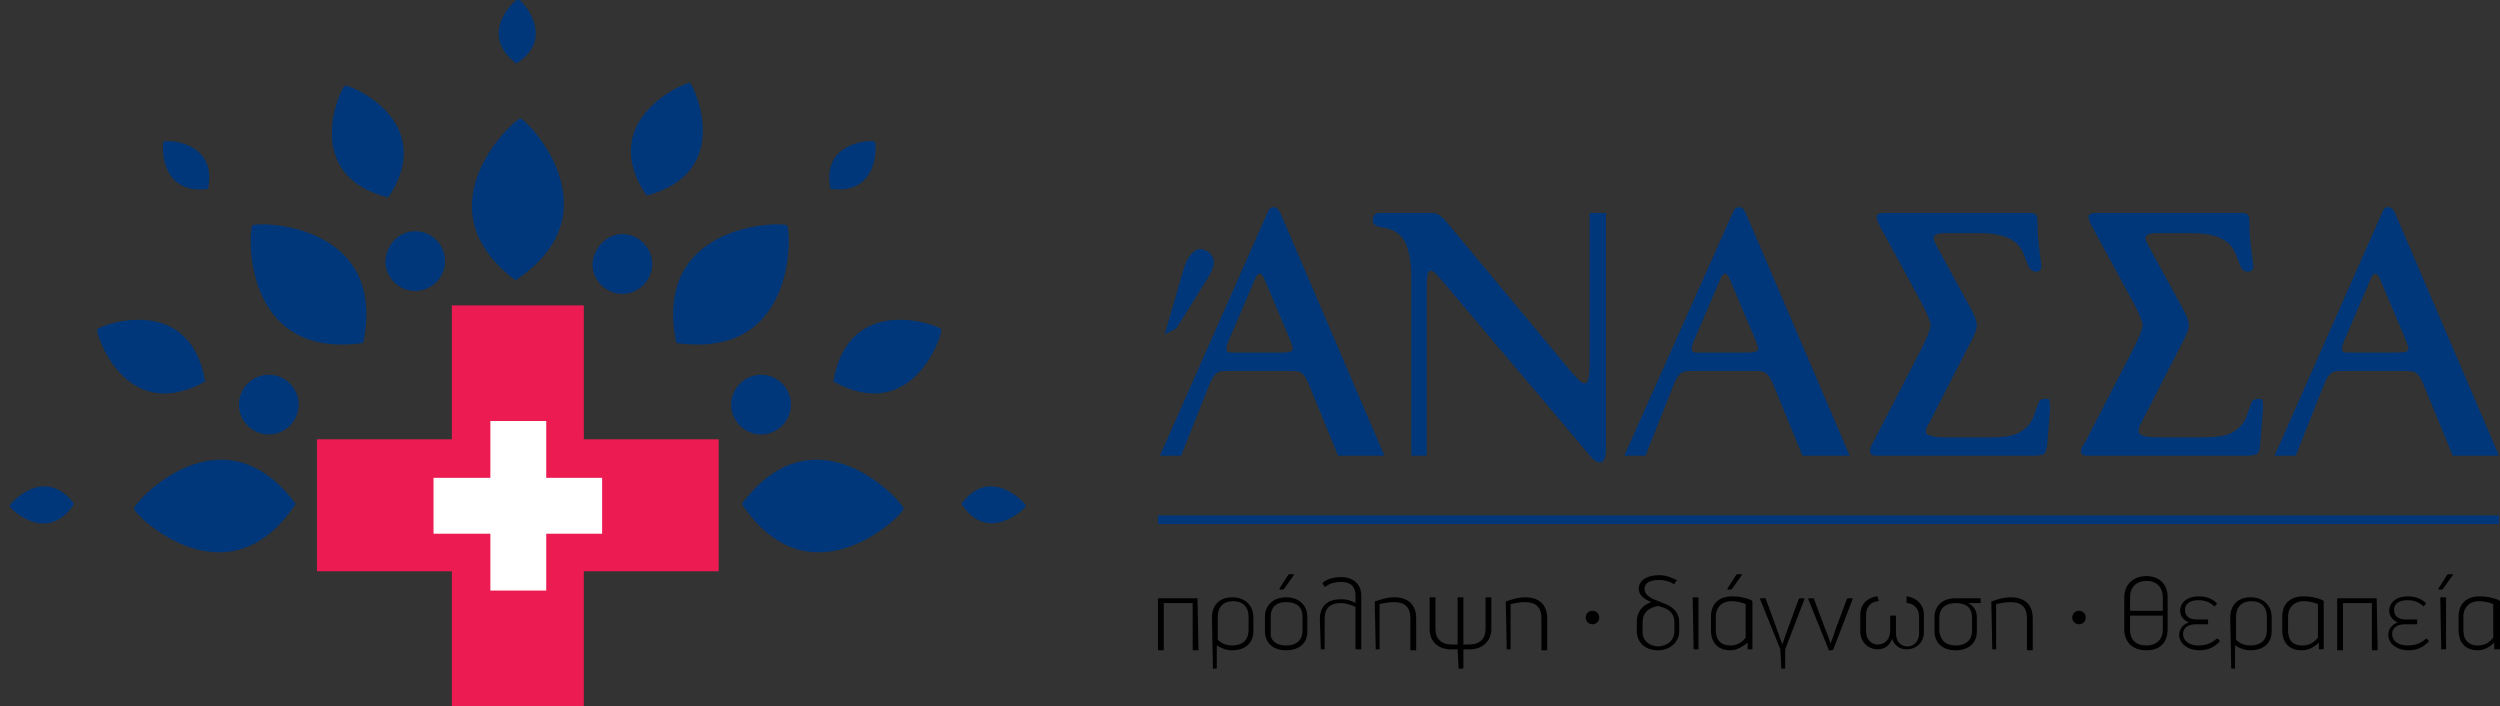
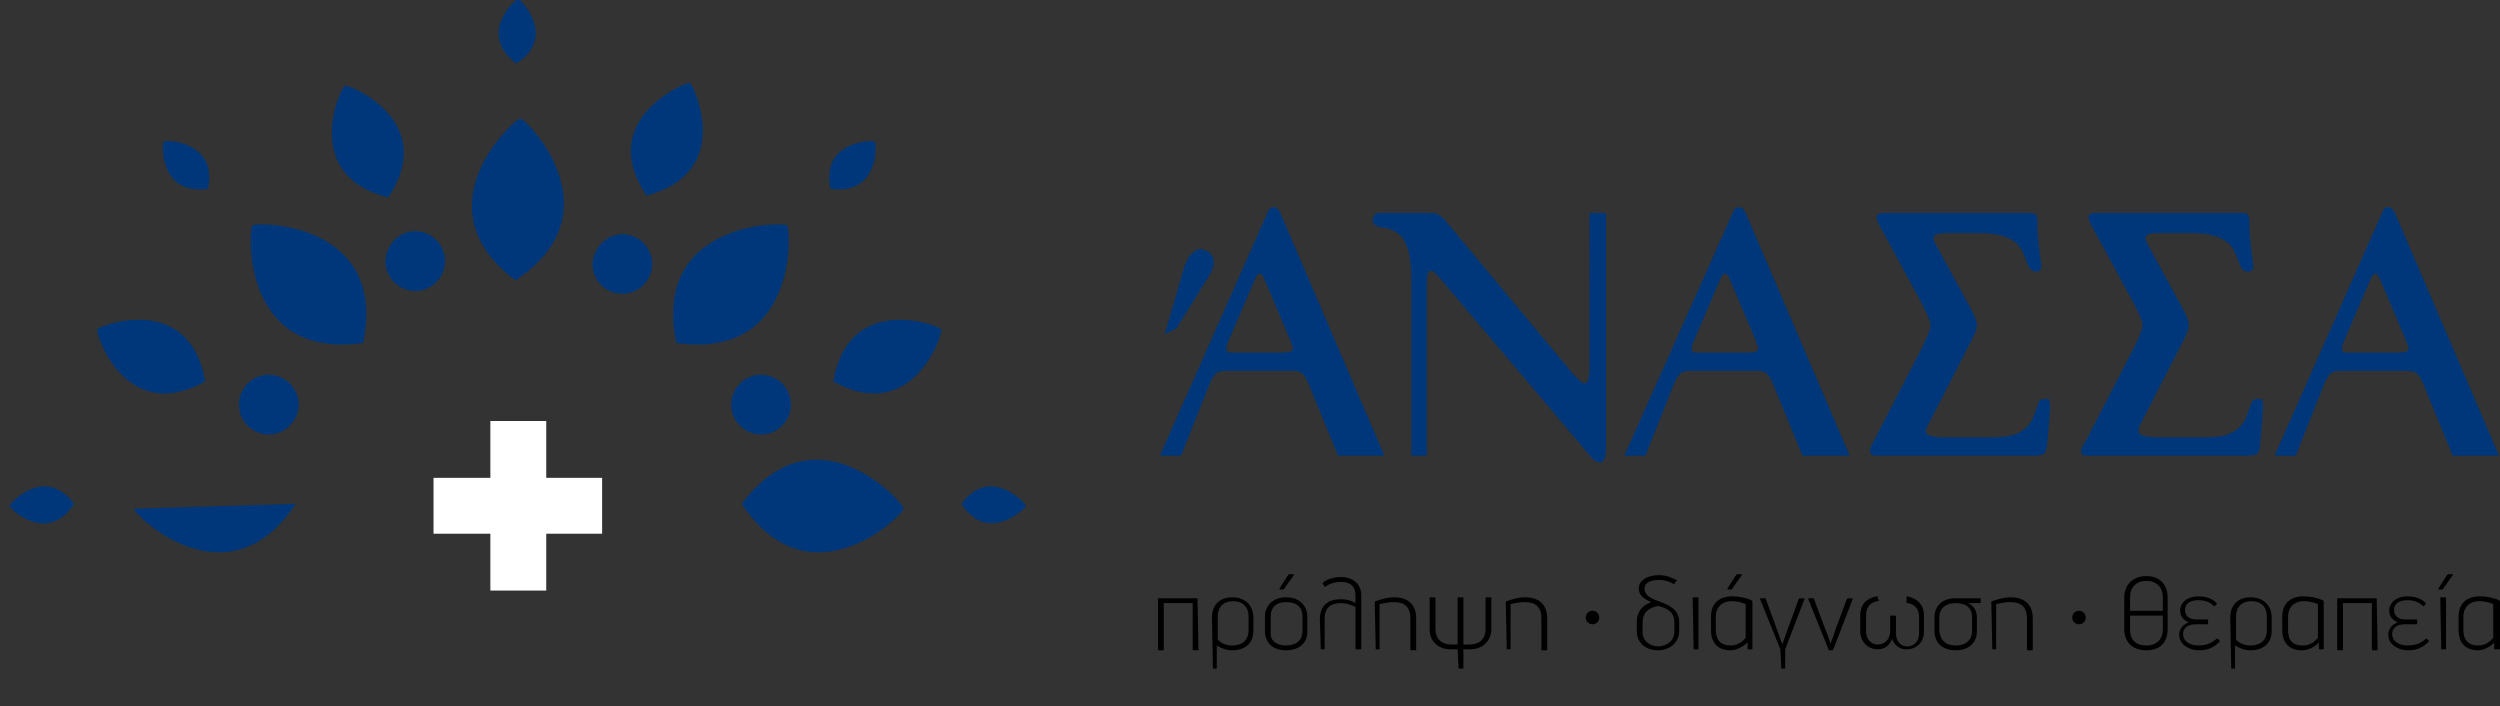
<svg xmlns="http://www.w3.org/2000/svg" version="1.1" id="Layer_1" x="0px" y="0px" viewBox="0 0 259.5 73.3" style="enable-background:new 0 0 259.5 73.3;" xml:space="preserve">
  <rect x="0" y="0" width="259.5" height="73.3" fill="#333333" stroke="none" />
  <style type="text/css"> .st0{fill-rule:evenodd;clip-rule:evenodd;fill:#EC1B52;} .st1{fill-rule:evenodd;clip-rule:evenodd;fill:#FFFFFF;} .st2{fill-rule:evenodd;clip-rule:evenodd;fill:#00377B;} .st3{fill:#00377B;} </style>
-   <polygon class="st0" points="32.9,59.3 32.9,45.6 46.9,45.6 46.9,31.7 60.6,31.7 60.6,45.6 74.6,45.6 74.6,59.3 60.6,59.3 60.6,73.3 46.9,73.3 46.9,59.3 " />
  <polygon class="st1" points="62.5,49.6 56.7,49.6 56.7,43.7 50.9,43.7 50.9,49.6 45,49.6 45,55.4 50.9,55.4 50.9,61.3 56.7,61.3 56.7,55.4 62.5,55.4 " />
  <path class="st2" d="M27.9,38.9c1.7,0,3.1,1.4,3.1,3.1c0,1.7-1.4,3.1-3.1,3.1c-1.7,0-3.1-1.4-3.1-3.1C24.8,40.3,26.2,38.9,27.9,38.9 " />
  <path class="st2" d="M43.1,24c1.7,0,3.1,1.4,3.1,3.1c0,1.7-1.4,3.1-3.1,3.1c-1.7,0-3.1-1.4-3.1-3.1C40.1,25.4,41.4,24,43.1,24" />
  <path class="st2" d="M64.6,24.3c1.7,0,3.1,1.4,3.1,3.1c0,1.7-1.4,3.1-3.1,3.1c-1.7,0-3.1-1.4-3.1-3.1C61.6,25.7,63,24.3,64.6,24.3" />
  <path class="st2" d="M79,38.9c1.7,0,3.1,1.4,3.1,3.1c0,1.7-1.4,3.1-3.1,3.1c-1.7,0-3.1-1.4-3.1-3.1C75.9,40.3,77.3,38.9,79,38.9" />
-   <path class="st2" d="M30.7,52.3c-7.1,10.7-16.8,1.1-16.8,0.5C13.9,52.2,23,42,30.7,52.3" />
+   <path class="st2" d="M30.7,52.3c-7.1,10.7-16.8,1.1-16.8,0.5" />
  <path class="st2" d="M7.7,52.3C4.9,56.6,1,52.8,1,52.5C1,52.3,4.6,48.2,7.7,52.3" />
  <path class="st2" d="M99.8,52.3c2.8,4.3,6.7,0.4,6.7,0.2C106.5,52.3,102.8,48.2,99.8,52.3" />
  <path class="st2" d="M53.5,29.1c10.7-7.1,1.1-16.8,0.5-16.8C53.5,12.3,43.3,21.4,53.5,29.1" />
  <path class="st2" d="M53.6,6.6c4.3-2.8,0.4-6.7,0.2-6.7C53.5-0.1,49.5,3.5,53.6,6.6" />
  <path class="st2" d="M37.7,35.6C40.3,23,26.6,23,26.2,23.4C25.8,23.8,25,37.4,37.7,35.6" />
  <path class="st2" d="M21.6,19.6c1-5-4.4-5.1-4.6-4.9C16.8,14.9,16.5,20.3,21.6,19.6" />
  <path class="st2" d="M86.2,19.6c-1-5,4.4-5.1,4.6-4.9C91,14.9,91.3,20.3,86.2,19.6" />
  <path class="st2" d="M70.2,35.6C67.6,23,81.3,23,81.7,23.4C82.1,23.8,82.9,37.4,70.2,35.6" />
  <path class="st2" d="M77,52.3c7.1,10.7,16.8,1.1,16.8,0.5C93.8,52.2,84.7,42,77,52.3" />
  <path class="st2" d="M21.3,39.6c-8.3,4.6-11.4-5-11.2-5.4C10.2,33.8,19.7,30.2,21.3,39.6" />
  <path class="st2" d="M86.5,39.6c8.3,4.6,11.4-5,11.2-5.4C97.6,33.8,88.1,30.2,86.5,39.6" />
  <path class="st2" d="M40.3,20.5C31.1,18.2,35.4,9,35.8,8.9C36.2,8.7,45.6,12.6,40.3,20.5" />
  <path class="st2" d="M67.1,20.3c9.2-2.4,4.9-11.5,4.5-11.7C71.2,8.5,61.8,12.4,67.1,20.3" />
  <g>
-     <polyline class="st3" points="259.4,53.5 120.2,53.5 120.2,54.4 259.4,54.4 " />
    <path class="st2" d="M247.1,29.1c-0.2-0.5-0.4-0.7-0.5-0.7c-0.2,0-0.4,0.2-0.5,0.5l-2.7,6.3c-0.2,0.4-0.3,0.8-0.3,1 c0,0.2,0.1,0.4,0.4,0.4c0.1,0,0.5,0,1.2,0h4.1c0.8,0,1.2-0.1,1.2-0.4c0-0.1-0.1-0.5-0.4-1.2 M254.6,47.3l-3-7.3 c-0.3-0.8-0.6-1.2-1-1.4c-0.2-0.1-0.8-0.1-1.7-0.1h-4.9c-1,0-1.5,0-1.8,0.1c-0.4,0.2-0.7,0.6-1,1.4l-2.9,7.3h-2.2L247.3,22 c0.1-0.3,0.3-0.5,0.6-0.5c0.3,0,0.5,0.2,0.7,0.6l10.8,25.2H254.6z M216.6,47.3c-0.4,0-0.6-0.2-0.6-0.5c0-0.1,0.1-0.4,0.3-0.7 c0.3-0.5,0.5-0.8,0.5-0.9l4.7-9.1c0.6-1.2,0.9-2,0.9-2.3c0-0.4-0.3-1.1-0.8-2.1l-4.4-8.1c-0.3-0.5-0.4-0.9-0.4-1.1 c0-0.3,0.3-0.4,1-0.4h14.9c0.4,0,0.6,0.1,0.7,0.3c0.1,0.2,0.1,0.5,0.1,1v0.3c0,0.7,0.1,1.5,0.2,2.4c0.1,0.9,0.2,1.4,0.2,1.5 c0,0.4-0.2,0.6-0.6,0.6c-0.3,0-0.6-0.2-0.8-0.7c-0.3-0.8-0.5-1.4-0.8-1.8c-0.7-1-2.1-1.5-4.1-1.5h-3.8c-0.7,0-1.1,0.2-1.1,0.5 c0,0.2,0.1,0.4,0.3,0.8l3.5,6.4c0.5,0.9,0.7,1.5,0.7,1.9c0,0.4-0.3,1.1-0.9,2.2l-4.1,8c-0.2,0.3-0.2,0.6-0.2,0.8 c0,0.4,0.7,0.6,2.1,0.6c0.8,0,2.3,0,4.4,0c1.4,0,2.5-0.1,3.2-0.5c0.7-0.4,1.2-0.9,1.5-1.7c0.2-0.5,0.3-0.9,0.5-1.4 c0.1-0.3,0.4-0.4,0.7-0.4c0.2,0,0.4,0,0.4,0.1c0.1,0.1,0.1,0.3,0.1,0.7c0,0.2,0,0.3,0,0.3l-0.3,3.7c0,0.5-0.2,0.8-0.3,0.9 c-0.2,0.1-0.5,0.2-1,0.2H216.6z M194.7,47.3c-0.4,0-0.6-0.2-0.6-0.5c0-0.1,0.1-0.4,0.2-0.7c0.3-0.5,0.5-0.8,0.5-0.9l4.7-9.1 c0.6-1.2,0.9-2,0.9-2.3c0-0.4-0.3-1.1-0.8-2.1l-4.4-8.1c-0.3-0.5-0.4-0.9-0.4-1.1c0-0.3,0.3-0.4,1-0.4h14.9c0.4,0,0.6,0.1,0.7,0.3 c0.1,0.2,0.1,0.5,0.1,1v0.3c0,0.7,0.1,1.5,0.2,2.4c0.1,0.9,0.2,1.4,0.2,1.5c0,0.4-0.2,0.6-0.6,0.6c-0.3,0-0.6-0.2-0.8-0.7 c-0.3-0.8-0.5-1.4-0.8-1.8c-0.7-1-2.1-1.5-4.1-1.5h-3.8c-0.7,0-1.1,0.2-1.1,0.5c0,0.2,0.1,0.4,0.3,0.8l3.5,6.4 c0.5,0.9,0.7,1.5,0.7,1.9c0,0.4-0.3,1.1-0.9,2.2l-4.1,8c-0.2,0.3-0.3,0.6-0.3,0.8c0,0.4,0.7,0.6,2.1,0.6c0.8,0,2.3,0,4.4,0 c1.4,0,2.5-0.1,3.2-0.5c0.7-0.4,1.2-0.9,1.5-1.7c0.2-0.5,0.3-0.9,0.5-1.4c0.1-0.3,0.4-0.4,0.7-0.4c0.2,0,0.4,0,0.4,0.1 c0,0.1,0.1,0.3,0.1,0.7c0,0.2,0,0.3,0,0.3l-0.3,3.7c-0.1,0.5-0.2,0.8-0.3,0.9c-0.2,0.1-0.5,0.2-1,0.2H194.7z M179.6,29.1 c-0.2-0.5-0.4-0.7-0.5-0.7c-0.2,0-0.4,0.2-0.5,0.5l-2.7,6.3c-0.2,0.4-0.3,0.8-0.3,1c0,0.2,0.1,0.4,0.4,0.4c0.1,0,0.5,0,1.2,0h4.1 c0.8,0,1.2-0.1,1.2-0.4c0-0.1-0.1-0.5-0.4-1.2L179.6,29.1z M187.1,47.3l-3-7.3c-0.3-0.8-0.6-1.2-1-1.4c-0.2-0.1-0.8-0.1-1.7-0.1 h-4.9c-1,0-1.5,0-1.8,0.1c-0.4,0.2-0.7,0.6-1,1.4l-2.9,7.3h-2.2L179.9,22c0.1-0.3,0.3-0.5,0.6-0.5c0.3,0,0.5,0.2,0.7,0.6l10.8,25.2 H187.1z M146.5,47.3V28.9c0-2.2-0.4-3.7-1.1-4.4c-0.5-0.5-1.1-0.8-2-0.9c-0.6-0.1-0.9-0.3-0.9-0.7c0-0.5,0.2-0.8,0.7-0.8h5.3 c0.5,0,0.8,0.1,1.1,0.4c0.2,0.1,0.5,0.5,1.1,1.2l12.4,14.9c0.7,0.8,1.1,1.2,1.4,1.2c0.3,0,0.5-0.6,0.5-1.7V22.1h1.7v24.4 c0,1-0.2,1.5-0.6,1.5c-0.3,0-0.6-0.2-0.9-0.5c-0.1-0.1-0.4-0.5-1-1.2l-14.8-17.5c-0.4-0.5-0.7-0.7-0.9-0.7c-0.3,0-0.4,0.5-0.4,1.5 v17.7H146.5z M131.3,29.1c-0.2-0.5-0.4-0.7-0.5-0.7c-0.2,0-0.4,0.2-0.5,0.5l-2.7,6.3c-0.2,0.4-0.3,0.8-0.3,1c0,0.2,0.1,0.4,0.4,0.4 c0.1,0,0.5,0,1.2,0h4.1c0.8,0,1.2-0.1,1.2-0.4c0-0.1-0.1-0.5-0.4-1.2L131.3,29.1z M138.9,47.3l-3-7.3c-0.3-0.8-0.6-1.2-1-1.4 c-0.2-0.1-0.8-0.1-1.7-0.1h-4.9c-1,0-1.6,0-1.8,0.1c-0.4,0.2-0.7,0.6-1,1.4l-2.9,7.3h-2.2L131.6,22c0.1-0.3,0.3-0.5,0.6-0.5 c0.3,0,0.5,0.2,0.7,0.6l10.8,25.2H138.9z" />
    <path class="st2" d="M125.4,28.8l-3.3,5.3l-1.2,0.6l2-6.9c0.3-0.9,0.7-1.5,1.2-1.8c0.3-0.2,0.7-0.2,1,0c0.4,0.1,0.6,0.4,0.8,0.7 C126.1,27.1,126,27.9,125.4,28.8" />
  </g>
  <g>
    <path d="M124.3,62.1C124.3,62.1,124.3,62.1,124.3,62.1l0.1,5.3c0,0.1,0,0.1-0.1,0.1h-0.4c-0.1,0-0.1,0-0.1-0.1v-4.8h-3v4.8 c0,0.1,0,0.1-0.1,0.1h-0.4c-0.1,0-0.1,0-0.1-0.1v-5.2c0-0.1,0-0.1,0.1-0.1H124.3z" />
    <path d="M125.9,69.4C125.9,69.4,125.8,69.4,125.9,69.4l-0.1-5.3c0-1.3,0.8-2.1,2.1-2.1c1.3,0,2.2,0.8,2.2,2.1v1.4 c0,1.3-0.9,2-2.2,2c-0.6,0-1.1-0.2-1.6-0.5v2.3c0,0.1,0,0.1-0.1,0.1H125.9z M127.9,67c1,0,1.7-0.5,1.7-1.6v-1.4 c0-1-0.6-1.6-1.6-1.6c-1,0-1.6,0.6-1.6,1.6v2.4C126.8,66.8,127.3,67,127.9,67z" />
    <path d="M133.5,67.5c-1.4,0-2.2-0.8-2.2-2V64c0-1.1,0.8-2,2.2-2c1.4,0,2.2,0.9,2.2,2v1.6C135.7,66.7,134.9,67.5,133.5,67.5z M133.5,67c1.1,0,1.7-0.6,1.7-1.5V64c0-0.9-0.5-1.5-1.7-1.5c-1.1,0-1.6,0.6-1.6,1.5v1.6C131.8,66.4,132.4,67,133.5,67z M132.9,61.2 c-0.1,0-0.1-0.1-0.1-0.1l0.9-1.4c0,0,0.1-0.1,0.1-0.1h0.4c0.1,0,0.1,0,0.1,0.1l-1,1.4c0,0-0.1,0.1-0.1,0.1H132.9z" />
    <path d="M137.1,67.4C137,67.4,137,67.4,137.1,67.4l-0.1-3.1c0-1.5,0.9-2.1,2.2-2.1c0.5,0,1,0.1,1.5,0.4v-0.8c0-0.9-0.5-1.4-1.5-1.4 c-0.6,0-1.3,0.2-1.6,0.5c-0.1,0-0.1,0-0.1,0l-0.2-0.3c0,0,0-0.1,0-0.1c0.4-0.4,1.2-0.6,1.9-0.6c1.2,0,2.1,0.7,2.1,1.9v5.5 c0,0.1,0,0.1-0.1,0.1h-0.4c-0.1,0-0.1,0-0.1-0.1v-4.3c-0.4-0.2-1-0.4-1.5-0.4c-1.1,0-1.7,0.5-1.7,1.6v3.1c0,0.1,0,0.1-0.1,0.1 H137.1z" />
    <path d="M142.8,67.4C142.8,67.4,142.7,67.4,142.8,67.4l-0.1-4.9c0,0,0-0.1,0.1-0.1c0.6-0.2,1.2-0.4,1.9-0.4c1.4,0,2.3,0.7,2.3,2.2 v3.2c0,0.1,0,0.1-0.1,0.1h-0.4c-0.1,0-0.1,0-0.1-0.1v-3.2c0-1.2-0.6-1.7-1.7-1.7c-0.5,0-1,0.1-1.5,0.2v4.6c0,0.1,0,0.1-0.1,0.1 H142.8z" />
    <path d="M151.4,69.4C151.4,69.4,151.3,69.4,151.4,69.4l-0.1-2h-0.7c-1.2,0-2.2-0.7-2.2-2.1v-3.2c0-0.1,0-0.1,0.1-0.1h0.4 c0.1,0,0.1,0,0.1,0.1v3.2c0,1,0.6,1.6,1.7,1.6h0.6v-4.8c0-0.1,0-0.1,0.1-0.1h0.4c0.1,0,0.1,0,0.1,0.1v4.8h0.6 c1.1,0,1.7-0.6,1.7-1.6v-3.2c0-0.1,0-0.1,0.1-0.1h0.4c0.1,0,0.1,0,0.1,0.1v3.2c0,1.3-1,2.1-2.2,2.1h-0.7v1.9c0,0.1,0,0.1-0.1,0.1 H151.4z" />
    <path d="M156.4,67.4C156.3,67.4,156.3,67.4,156.4,67.4l-0.1-4.9c0,0,0-0.1,0.1-0.1c0.6-0.2,1.2-0.4,1.9-0.4c1.4,0,2.3,0.7,2.3,2.2 v3.2c0,0.1,0,0.1-0.1,0.1h-0.4c-0.1,0-0.1,0-0.1-0.1v-3.2c0-1.2-0.6-1.7-1.7-1.7c-0.5,0-1,0.1-1.5,0.2v4.6c0,0.1,0,0.1-0.1,0.1 H156.4z" />
    <path d="M164.6,64.1c0-0.4,0.3-0.7,0.7-0.7c0.4,0,0.7,0.3,0.7,0.7c0,0.4-0.3,0.7-0.7,0.7C164.9,64.8,164.6,64.5,164.6,64.1z" />
    <path d="M172.4,62.5c1.1,0.4,1.9,0.9,1.9,2.1v0.9c0,1.2-1,2-2.2,2c-1.2,0-2.2-0.7-2.2-2v-1c0-1,0.6-1.7,1.5-2 c-0.7-0.3-1.3-0.7-1.3-1.4c0-0.8,0.8-1.4,2.1-1.4c0.7,0,1.2,0.2,1.8,0.5c0.1,0,0.1,0.1,0,0.1l-0.2,0.3c0,0-0.1,0.1-0.1,0 c-0.5-0.3-1-0.4-1.5-0.4c-0.9,0-1.5,0.3-1.5,0.9C170.7,61.9,171.6,62.2,172.4,62.5z M173.8,65.5v-0.9c0-1.1-0.8-1.5-1.7-1.7 c-1,0.2-1.6,0.7-1.6,1.7v1c0,0.9,0.7,1.5,1.7,1.5C173.1,67,173.8,66.5,173.8,65.5z" />
    <path d="M175.8,67.4C175.7,67.4,175.7,67.4,175.8,67.4l-0.1-5.3c0-0.1,0-0.1,0.1-0.1h0.4c0.1,0,0.1,0,0.1,0.1v5.2 c0,0.1,0,0.1-0.1,0.1H175.8z" />
    <path d="M179.6,67.5c-1.2,0-2-0.7-2-2.1v-1.4c0-1.4,0.9-2.1,2.2-2.1c0.6,0,1.3,0.1,2,0.4c0,0,0.1,0.1,0.1,0.1v4.9 c0,0.1,0,0.1-0.1,0.1h-0.3c-0.1,0-0.1,0-0.1-0.1l0-0.6C180.8,67.2,180.2,67.5,179.6,67.5z M179.6,67c0.6,0,1.1-0.2,1.6-0.8v-3.5 c-0.5-0.2-1-0.3-1.5-0.3c-0.9,0-1.6,0.6-1.6,1.6v1.4C178.1,66.5,178.7,67,179.6,67z M179.4,61.2c-0.1,0-0.1-0.1-0.1-0.1l0.9-1.4 c0,0,0.1-0.1,0.1-0.1h0.4c0.1,0,0.1,0,0.1,0.1l-1,1.4c0,0-0.1,0.1-0.1,0.1H179.4z" />
    <path d="M184.9,69.4C184.8,69.4,184.8,69.4,184.9,69.4l-0.1-2l-2.1-5.2c0-0.1,0-0.1,0.1-0.1h0.4c0,0,0.1,0,0.1,0.1l1.1,3l0.6,1.7h0 l0.6-1.7l1.1-3c0,0,0.1-0.1,0.1-0.1h0.4c0.1,0,0.1,0.1,0.1,0.1l-2,5.2v1.9c0,0.1,0,0.1-0.1,0.1H184.9z" />
    <path d="M189.8,67.4C189.8,67.4,189.7,67.4,189.8,67.4l-2.1-5.2c0-0.1,0-0.1,0.1-0.1h0.4c0,0,0.1,0,0.1,0.1l1.2,3.2 c0.2,0.5,0.4,1,0.5,1.4h0c0.2-0.5,0.4-1,0.5-1.4l1.2-3.2c0,0,0.1-0.1,0.1-0.1h0.4c0.1,0,0.1,0.1,0.1,0.1l-2,5.2 c0,0-0.1,0.1-0.1,0.1H189.8z" />
    <path d="M197.9,62c0-0.1,0.1-0.1,0.1-0.1c1,0.2,1.7,0.9,1.7,1.9v1.8c0,1.1-0.8,1.8-1.8,1.8c-0.8,0-1.3-0.5-1.5-1.1 c-0.2,0.6-0.7,1.1-1.5,1.1c-1,0-1.8-0.8-1.8-1.8v-1.8c0-1,0.6-1.7,1.7-1.9c0.1,0,0.1,0,0.1,0.1l0.1,0.3c0,0.1,0,0.1-0.1,0.1 c-0.8,0.1-1.2,0.7-1.2,1.4v1.8c0,0.7,0.5,1.3,1.2,1.3c0.8,0,1.3-0.6,1.3-1.4V64c0-0.1,0-0.1,0.1-0.1h0.4c0.1,0,0.1,0,0.1,0.1v1.7 c0,0.8,0.4,1.4,1.2,1.4c0.7,0,1.2-0.6,1.2-1.3v-1.8c0-0.7-0.4-1.3-1.2-1.4c-0.1,0-0.1,0-0.1-0.1L197.9,62z" />
    <path d="M203,67.5c-1.4,0-2.2-0.8-2.2-2v-1.4c0-1.2,0.8-2,2.2-2h2.5c0.1,0,0.1,0,0.1,0.1v0.3c0,0.1,0,0.1-0.1,0.1h-1.2 c0.6,0.3,0.9,0.8,0.9,1.5v1.4C205.2,66.7,204.4,67.5,203,67.5z M203,67c1.1,0,1.7-0.6,1.7-1.5v-1.4c0-1-0.6-1.5-1.7-1.5 c-1.1,0-1.7,0.6-1.7,1.5v1.4C201.4,66.4,201.9,67,203,67z" />
    <path d="M206.8,67.4C206.7,67.4,206.7,67.4,206.8,67.4l-0.1-4.9c0,0,0-0.1,0.1-0.1c0.6-0.2,1.2-0.4,1.9-0.4c1.4,0,2.3,0.7,2.3,2.2 v3.2c0,0.1,0,0.1-0.1,0.1h-0.4c-0.1,0-0.1,0-0.1-0.1v-3.2c0-1.2-0.6-1.7-1.7-1.7c-0.5,0-1,0.1-1.5,0.2v4.6c0,0.1,0,0.1-0.1,0.1 H206.8z" />
    <path d="M215.1,64.1c0-0.4,0.3-0.7,0.7-0.7c0.4,0,0.7,0.3,0.7,0.7c0,0.4-0.3,0.7-0.7,0.7C215.4,64.8,215.1,64.5,215.1,64.1z" />
    <path d="M222.8,67.5c-1.4,0-2.3-0.8-2.3-2.2v-3.3c0-1.3,0.9-2.2,2.3-2.2c1.4,0,2.2,0.9,2.2,2.2v3.3C225,66.7,224.2,67.5,222.8,67.5 z M221.1,63.4h3.4V62c0-1-0.6-1.7-1.7-1.7c-1.1,0-1.7,0.7-1.7,1.7V63.4z M222.8,67c1.1,0,1.7-0.7,1.7-1.6v-1.5h-3.4v1.5 C221.1,66.4,221.7,67,222.8,67z" />
    <path d="M230.1,66.3c0,0,0.1,0,0.1,0l0.2,0.2c0,0,0,0.1,0,0.1c-0.6,0.6-1.2,0.9-2.1,0.9c-1.2,0-2.1-0.7-2.1-1.6 c0-0.6,0.4-1.1,1-1.3c-0.5-0.2-0.9-0.6-0.9-1.2c0-0.9,0.8-1.5,1.9-1.5c0.9,0,1.5,0.3,1.9,0.7c0,0,0,0.1,0,0.1l-0.2,0.2 c0,0-0.1,0.1-0.1,0c-0.3-0.3-0.8-0.6-1.6-0.6c-0.8,0-1.4,0.3-1.4,1c0,0.6,0.4,1,1.2,1h1.1c0.1,0,0.1,0,0.1,0.1v0.3 c0,0.1,0,0.1-0.1,0.1h-1.2c-0.8,0-1.3,0.4-1.3,1c0,0.7,0.6,1.2,1.6,1.2C229.1,67,229.6,66.7,230.1,66.3z" />
    <path d="M231.6,69.4C231.5,69.4,231.5,69.4,231.6,69.4l-0.1-5.3c0-1.3,0.8-2.1,2.1-2.1c1.3,0,2.2,0.8,2.2,2.1v1.4 c0,1.3-0.9,2-2.2,2c-0.6,0-1.1-0.2-1.6-0.5v2.3c0,0.1,0,0.1-0.1,0.1H231.6z M233.6,67c1,0,1.7-0.5,1.7-1.6v-1.4 c0-1-0.6-1.6-1.6-1.6c-1,0-1.6,0.6-1.6,1.6v2.4C232.5,66.8,233,67,233.6,67z" />
    <path d="M238.9,67.5c-1.2,0-2-0.7-2-2.1v-1.4c0-1.4,0.9-2.1,2.2-2.1c0.6,0,1.3,0.1,2,0.4c0,0,0.1,0.1,0.1,0.1v4.9 c0,0.1,0,0.1-0.1,0.1h-0.3c-0.1,0-0.1,0-0.1-0.1l0-0.6C240.2,67.2,239.6,67.5,238.9,67.5z M239,67c0.6,0,1.1-0.2,1.6-0.8v-3.5 c-0.5-0.2-1-0.3-1.5-0.3c-0.9,0-1.6,0.6-1.6,1.6v1.4C237.5,66.5,238,67,239,67z" />
    <path d="M246.7,62.1C246.7,62.1,246.7,62.1,246.7,62.1l0.1,5.3c0,0.1,0,0.1-0.1,0.1h-0.4c-0.1,0-0.1,0-0.1-0.1v-4.8h-3v4.8 c0,0.1,0,0.1-0.1,0.1h-0.4c-0.1,0-0.1,0-0.1-0.1v-5.2c0-0.1,0-0.1,0.1-0.1H246.7z" />
    <path d="M251.8,66.3c0,0,0.1,0,0.1,0l0.2,0.2c0,0,0,0.1,0,0.1c-0.6,0.6-1.2,0.9-2.1,0.9c-1.2,0-2.1-0.7-2.1-1.6 c0-0.6,0.4-1.1,1-1.3c-0.5-0.2-0.9-0.6-0.9-1.2c0-0.9,0.8-1.5,1.9-1.5c0.9,0,1.5,0.3,1.9,0.7c0,0,0,0.1,0,0.1l-0.2,0.2 c0,0-0.1,0.1-0.1,0c-0.3-0.3-0.8-0.6-1.6-0.6c-0.8,0-1.4,0.3-1.4,1c0,0.6,0.4,1,1.2,1h1.1c0.1,0,0.1,0,0.1,0.1v0.3 c0,0.1,0,0.1-0.1,0.1h-1.2c-0.8,0-1.3,0.4-1.3,1c0,0.7,0.6,1.2,1.6,1.2C250.8,67,251.4,66.7,251.8,66.3z" />
    <path d="M253.2,61.2c-0.1,0-0.1-0.1-0.1-0.1l0.9-1.4c0,0,0.1-0.1,0.1-0.1h0.4c0.1,0,0.1,0,0.1,0.1l-1,1.4c0,0-0.1,0.1-0.1,0.1 H253.2z M253.4,67.4C253.3,67.4,253.3,67.4,253.4,67.4l-0.1-5.3c0-0.1,0-0.1,0.1-0.1h0.4c0.1,0,0.1,0,0.1,0.1v5.2 c0,0.1,0,0.1-0.1,0.1H253.4z" />
    <path d="M257.2,67.5c-1.2,0-2-0.7-2-2.1v-1.4c0-1.4,0.9-2.1,2.2-2.1c0.6,0,1.3,0.1,2,0.4c0,0,0.1,0.1,0.1,0.1v4.9 c0,0.1,0,0.1-0.1,0.1H259c-0.1,0-0.1,0-0.1-0.1l0-0.6C258.4,67.2,257.8,67.5,257.2,67.5z M257.2,67c0.6,0,1.1-0.2,1.6-0.8v-3.5 c-0.5-0.2-1-0.3-1.5-0.3c-0.9,0-1.6,0.6-1.6,1.6v1.4C255.7,66.5,256.3,67,257.2,67z" />
  </g>
</svg>